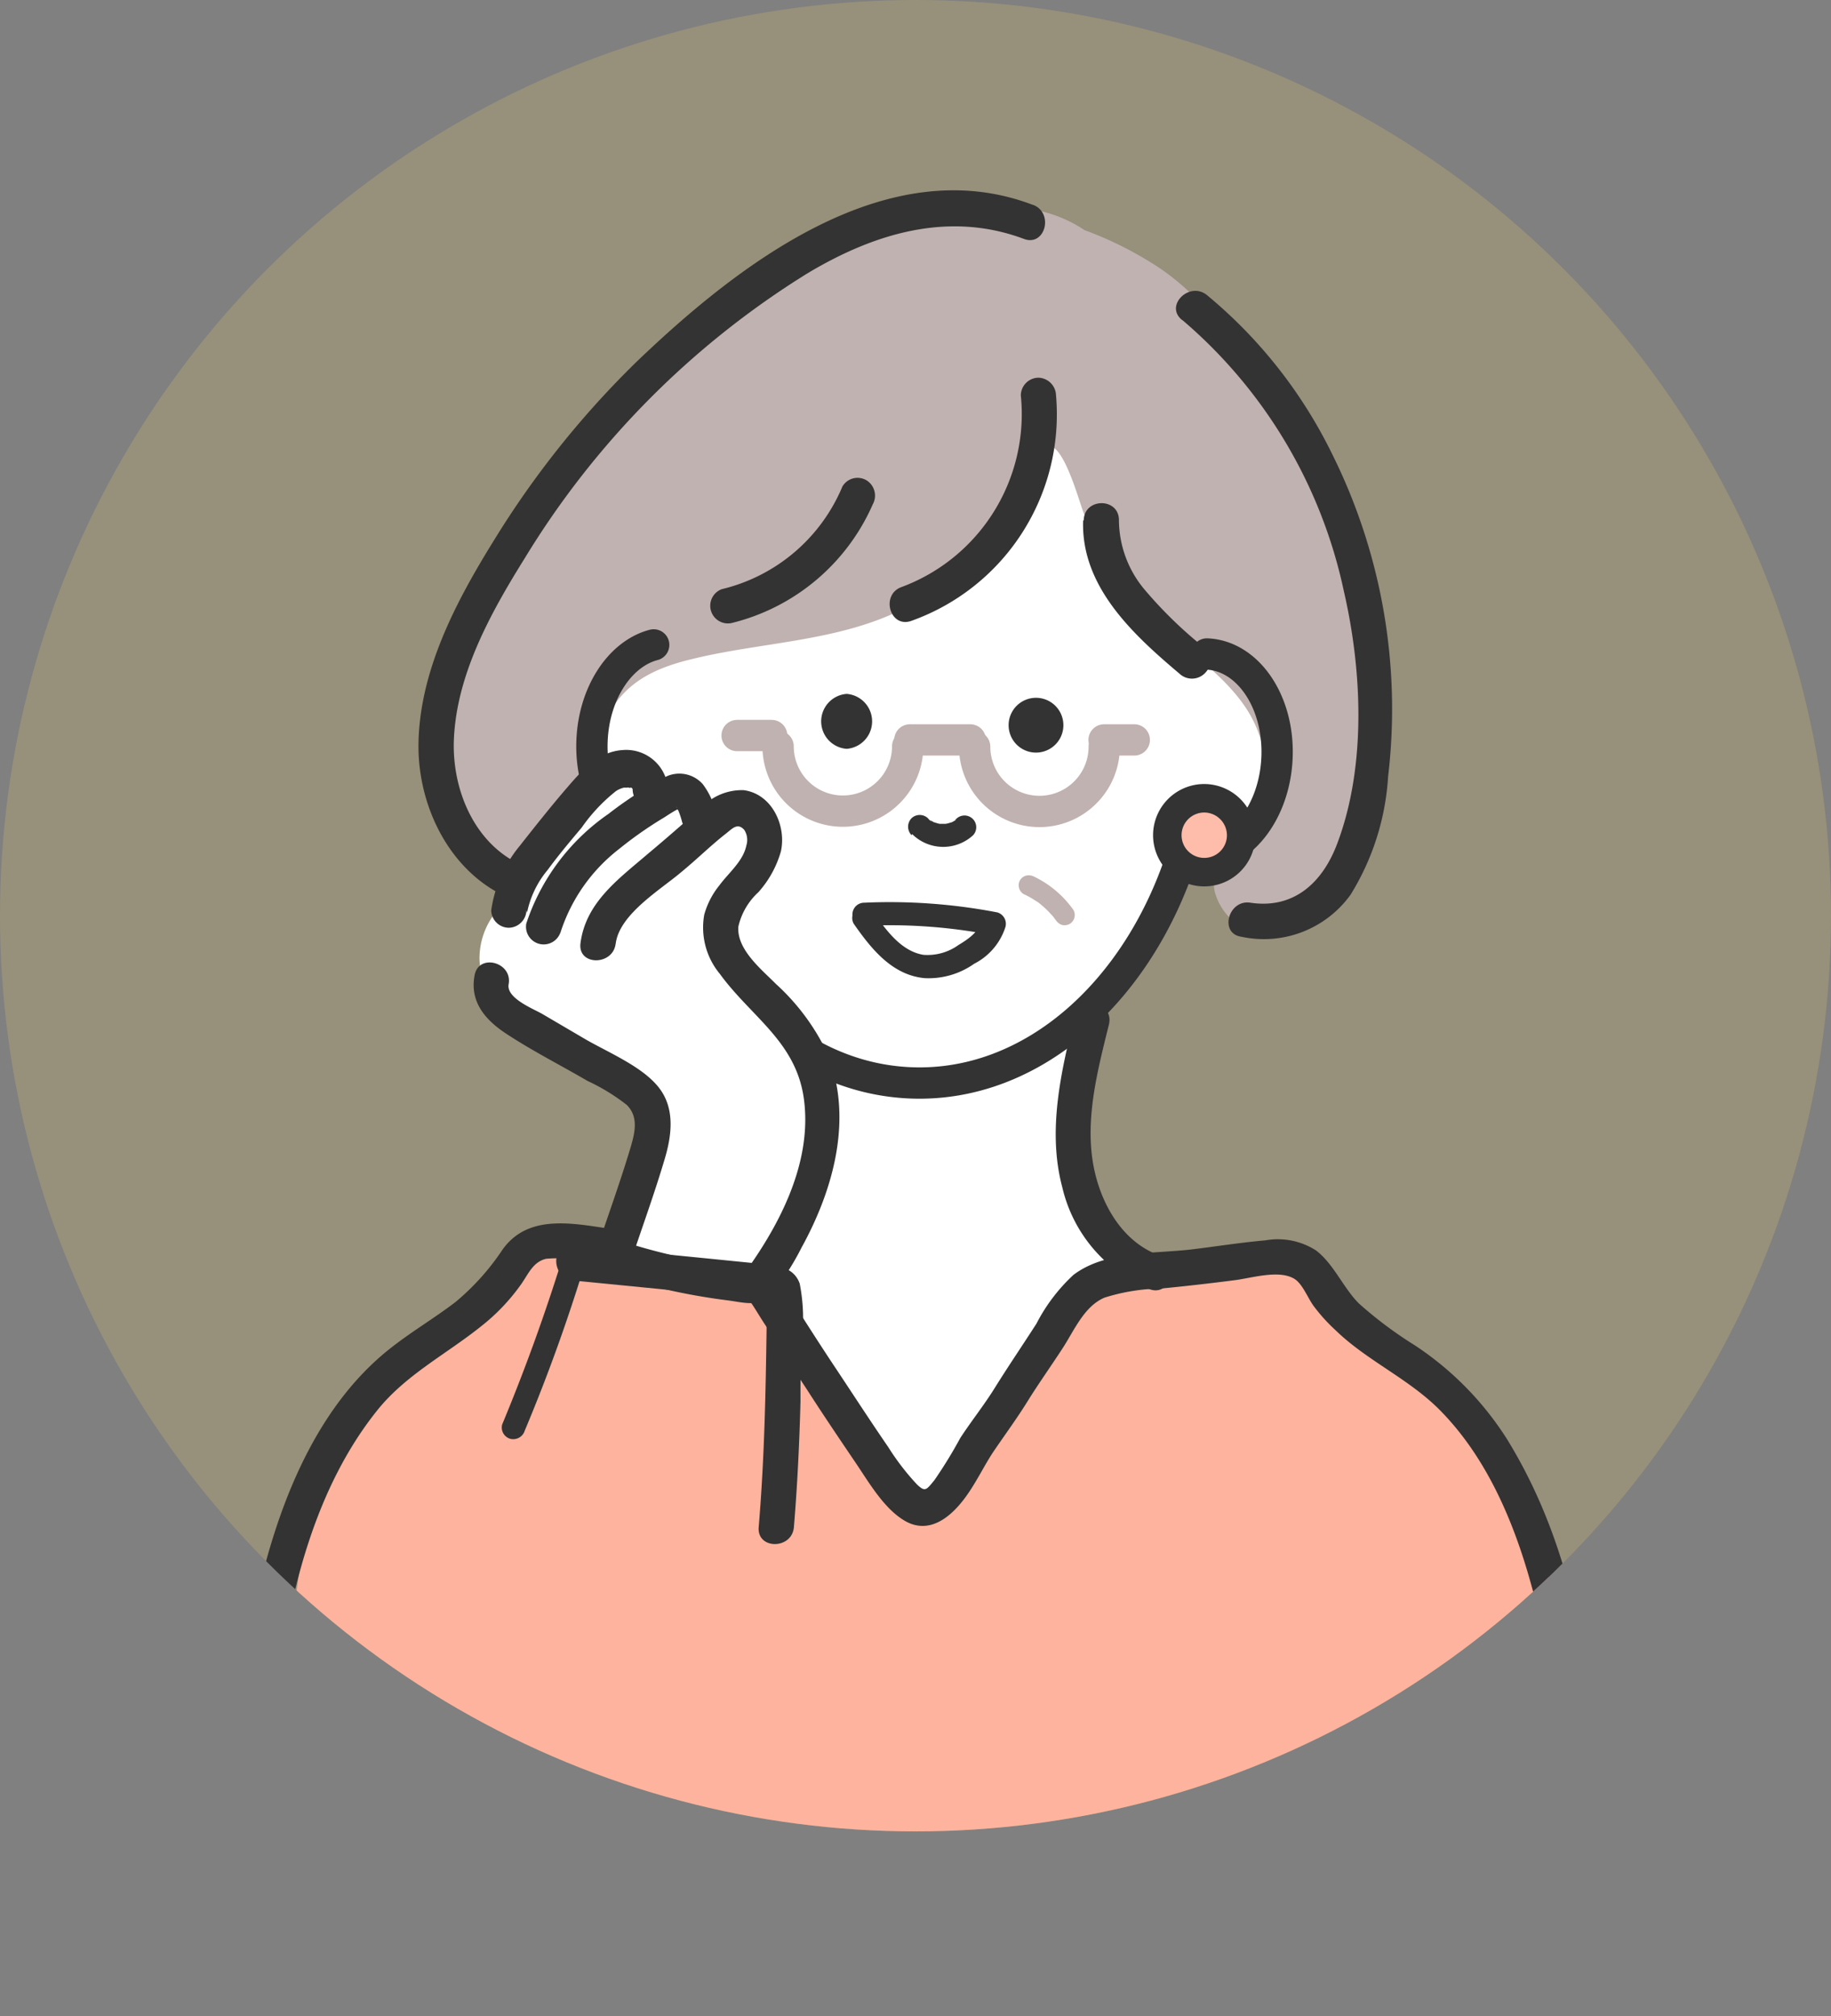
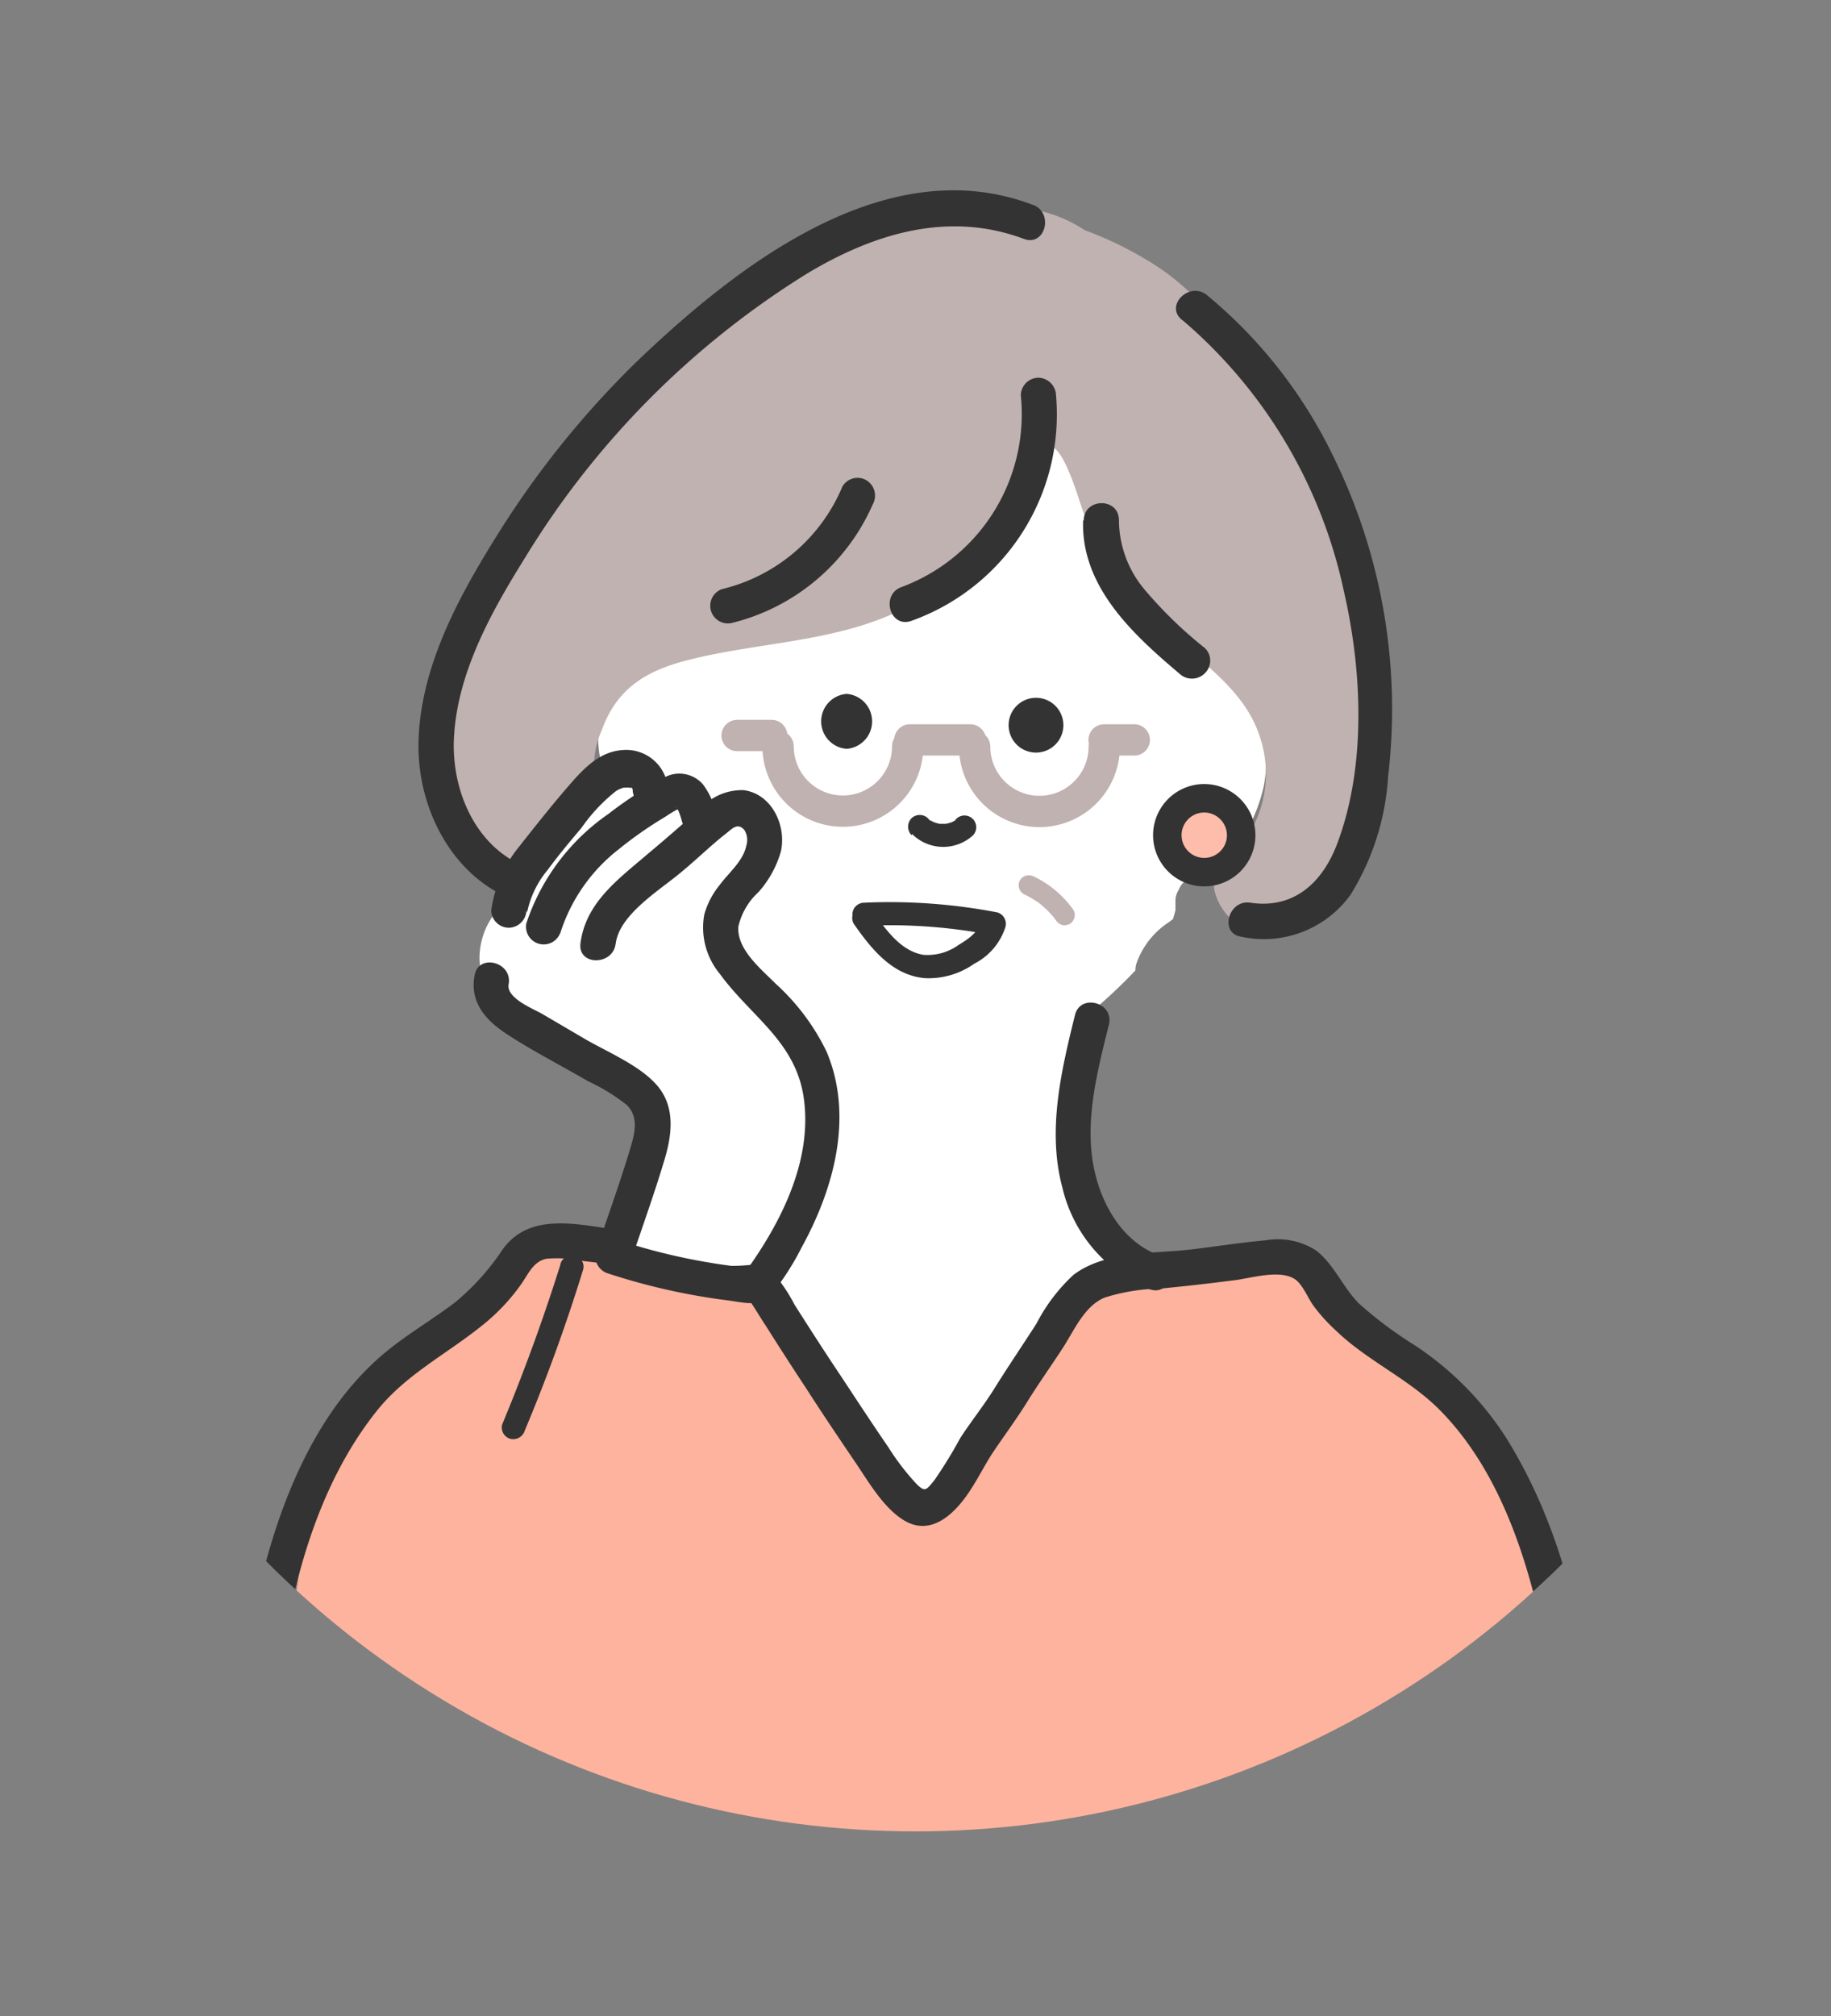
<svg xmlns="http://www.w3.org/2000/svg" viewBox="0 0 117 128.81">
  <rect x="0" y="0" width="117" height="128.81" fill="#808080" stroke="none" />
  <defs>
    <style>.cls-1{fill:#f6d365;opacity:0.2;}.cls-2{clip-path:url(#clip-path);}.cls-3{fill:#fff;}.cls-4{fill:#fdb39d;}.cls-5{fill:#c0b2b0;}.cls-6,.cls-9{fill:none;stroke-linecap:round;stroke-linejoin:round;stroke-width:2px;}.cls-6,.cls-8{stroke:#333;}.cls-7{fill:#333;}.cls-8{fill:#febcaa;stroke-miterlimit:10;stroke-width:1.82px;}.cls-9{stroke:#c0b2b0;}</style>
    <clipPath id="clip-path">
      <circle class="cls-1" cx="58.5" cy="58.5" r="58.5" />
    </clipPath>
  </defs>
  <g id="レイヤー_2" data-name="レイヤー 2">
    <g id="TOP_voice">
-       <circle class="cls-1" cx="58.5" cy="58.5" r="58.5" />
      <g class="cls-2">
        <path class="cls-3" d="M80.87,47.77a8.14,8.14,0,0,0-1-3.25,11.05,11.05,0,0,0-1.59-2c-.73-.76-1.46-1.49-2.12-2.29A20.66,20.66,0,0,1,74,36.4,21,21,0,0,1,72.75,32a21.17,21.17,0,0,1-.12-2.76l-.12-1-.37-.86a3.55,3.55,0,0,0-1.72-1.48,3.46,3.46,0,0,0-1.88-.25,3.4,3.4,0,0,0-2.07,1,17.8,17.8,0,0,0-2.55,3.78c-.08.07-.16.13-.24.21s-.33.31-.49.47a3.72,3.72,0,0,0-2.77.39,21.36,21.36,0,0,0-4.89,4.18A15.47,15.47,0,0,0,51.15,39a5.18,5.18,0,0,0-1.29.16,8.61,8.61,0,0,0-1.61.65c-.44.21-.86.44-1.27.68a6,6,0,0,0-1.88-.34,6.28,6.28,0,0,0-1.43.17,5.23,5.23,0,0,0-1.3.53,5.75,5.75,0,0,0-.56.41,6.22,6.22,0,0,0-.56.46,5.21,5.21,0,0,0-.89,1.19l-.18.35A5,5,0,0,0,39,44.58a5.11,5.11,0,0,0-.76,2.49,3,3,0,0,0,0,.52A6.72,6.72,0,0,0,38.49,49a11.82,11.82,0,0,0,.8,1.82l.56.73.73.57a3.64,3.64,0,0,0,2.31.43,4.21,4.21,0,0,0,.74-.18c0,.18.08.36.13.53A20.88,20.88,0,0,0,44,58a16,16,0,0,0,1,3.38,18.64,18.64,0,0,0,2,3.85l.3.42a2.15,2.15,0,0,1,1,.32,2,2,0,0,1,.82,1.25,17.27,17.27,0,0,1-.62,6.15,18.86,18.86,0,0,1-2.45,5c-.07.26-.13.52-.2.78a11.17,11.17,0,0,0-.14,6.17A9.78,9.78,0,0,0,47,87.85c.58.82,1.23,1.6,1.85,2.39l1.7,2.13c.11.43.21.86.32,1.28a3.75,3.75,0,0,0,.93,1.6,3.54,3.54,0,0,0,1.81,1c.44.54.87,1.08,1.32,1.62a6.07,6.07,0,0,0,2.84,2,5.17,5.17,0,0,0,4.12-.47,7.8,7.8,0,0,0,2.43-2.42c.45-.61.83-1.27,1.23-1.91l5.21-8.22,1.28-2a3.62,3.62,0,0,0,0-3.64c-.48-.88-.91-1.78-1.31-2.7a36.12,36.12,0,0,1-1.82-5.83c.16-.77.29-1.54.41-2.31s.25-1.83.34-2.75a1.71,1.71,0,0,1-.2-.18,1.94,1.94,0,0,1,.19-2.72A34.49,34.49,0,0,0,72.55,62a1.52,1.52,0,0,1,.09-.51,5.22,5.22,0,0,1,2.07-2.59l.24-.18c.06-.18.11-.37.16-.56l0-.11,0-.49a1.32,1.32,0,0,1,.2-.7,1.52,1.52,0,0,1,.45-.61,1.42,1.42,0,0,1,.67-.36,1.39,1.39,0,0,1,.73-.11h.1l.21,0,.36-.34a9.7,9.7,0,0,0,2.1-2.87,10.51,10.51,0,0,0,.81-2.28A8.42,8.42,0,0,0,80.87,47.77Z" />
        <path class="cls-4" d="M101.47,118.57a7.84,7.84,0,0,0-.77-3.41,32.43,32.43,0,0,0-1.13-12.54,33.22,33.22,0,0,0-7.78-13.51,31.68,31.68,0,0,0-3-2.7A20.9,20.9,0,0,1,86,83.85c0-.09-.11-.17-.16-.25s-.11-.2-.18-.3A3.62,3.62,0,0,0,84.34,82a6.71,6.71,0,0,0-1-.4A11.43,11.43,0,0,0,82,81.19a18.75,18.75,0,0,0-3.8-.49,19.34,19.34,0,0,0-3.8.36,13.79,13.79,0,0,0-2.83.85,17.16,17.16,0,0,0-3.27,1.69c0,.07,0,.14,0,.21A5.08,5.08,0,0,1,67.67,85c-.2.34-.42.67-.66,1-1.15,1.62-2.45,3.14-3.71,4.67-.6.72-1.19,1.44-1.76,2.19-.27.35-.56.71-.8,1.09a2.08,2.08,0,0,1-.29.88,1.93,1.93,0,0,1-2.67.54,2.16,2.16,0,0,1-.89-2q-2.09-2.94-4-6c-.48-.8-1-1.61-1.42-2.42A11.54,11.54,0,0,0,49.7,82.4a6.76,6.76,0,0,0-3.54-1.85c-1.19-.18-2.39-.29-3.59-.37-2.09-.14-4.18-.17-6.27-.11h-.19a4.67,4.67,0,0,0-1,.15,3.69,3.69,0,0,0-2.16,1.65l0,.13a5,5,0,0,0-2,1.72A10.87,10.87,0,0,0,28.61,85a14.4,14.4,0,0,0-2.46,2.22c0,.07-.11.13-.16.19a5.8,5.8,0,0,0-2.1,1.27,9.4,9.4,0,0,0-1.66,2.28,23.25,23.25,0,0,0-1.94,4.46,37.21,37.21,0,0,0-1.4,6.71c-.71,1.88-1.38,3.76-2,5.66a14.29,14.29,0,0,0-.67,3.1,5.4,5.4,0,0,0,.05,1.39,14.5,14.5,0,0,0-1.31,3l0,.87c.25,3.92.94,7.8,1.16,11.72l83.82,0a11.19,11.19,0,0,0,.44-1.14,7.8,7.8,0,0,0,1.07-4A7.81,7.81,0,0,0,101.47,118.57Z" />
        <path class="cls-5" d="M86.71,36c-.38-1.57-.83-3.13-1.34-4.65a8.16,8.16,0,0,0-1.24-2.55C82.66,27,81.41,25,79.88,23.2a9,9,0,0,0-2.42-2.93A14.76,14.76,0,0,0,74,17.06,23.3,23.3,0,0,0,69.3,14.7,8.55,8.55,0,0,0,64,13.28a11,11,0,0,0-3.92,0,29,29,0,0,0-12.47,5.37A51.68,51.68,0,0,0,37.48,28.66c-3,3.83-6.28,7.83-8.18,12.35-2,4.77-1.86,10.81,2.2,14.51a2.23,2.23,0,0,0,.24.19A7.25,7.25,0,0,0,37.58,58a3.17,3.17,0,0,0,2.93-4.23,1.41,1.41,0,0,1-.51-.28,5.89,5.89,0,0,1-1.54-6.86c1-2.77,3-3.86,5.74-4.52C48.7,41,53.62,41,57.79,38.86a17.71,17.71,0,0,0,8.4-9.35c1.23-3.29,2.69,2.35,3.06,3.27a21.62,21.62,0,0,0,5.33,7.49c2.11,2,4.86,3.75,5.85,6.59a7.4,7.4,0,0,1-1.82,7.91,3.51,3.51,0,0,0-.84.88A2,2,0,0,0,77.63,57a3.73,3.73,0,0,0,3.93,2.72A5.74,5.74,0,0,0,85.79,57a12.89,12.89,0,0,0,1.67-4.92A40.69,40.69,0,0,0,86.71,36Z" />
-         <path class="cls-6" d="M41.77,41.2c-2.14.56-3.82,3.06-3.94,6.13-.14,3.5,1.81,6.43,4.37,6.61,2.26,8.64,8.45,14.94,16,15.24,7.76.31,14.61-5.85,17.4-14.72a3.69,3.69,0,0,0,1,.19c2.61.1,4.85-2.69,5-6.25s-1.86-6.51-4.48-6.62" />
        <path class="cls-7" d="M66.2,48.08a1.75,1.75,0,0,0,0-3.5,1.75,1.75,0,0,0,0,3.5Z" />
        <path class="cls-7" d="M54.1,47.84a1.76,1.76,0,0,0,0-3.51,1.76,1.76,0,0,0,0,3.51Z" />
        <path class="cls-7" d="M58.29,53.29a2.82,2.82,0,0,0,3.89.07.75.75,0,0,0-1.06-1.06l-.07.06c-.09.09,0,0,.05,0a.78.78,0,0,1-.15.1l-.15.08c-.11.06,0,0,.06,0l-.09,0a1.89,1.89,0,0,1-.34.09c-.14,0,.15,0,.07,0h-.45c-.09,0,.19,0,.07,0l-.09,0a3.37,3.37,0,0,1-.34-.1c.19,0,.12,0,.06,0a.2.2,0,0,1-.08,0l-.16-.1-.06,0c.16.09.1.08,0,0s-.1-.09-.15-.15a.76.76,0,0,0-1.06,0,.78.78,0,0,0,0,1.07Z" />
-         <path class="cls-7" d="M46.37,65.66c1.3,4.49,1.71,9.47-1.72,13.14-1.38,1.48.84,3.71,2.23,2.22a13.31,13.31,0,0,0,3.56-7.87,22,22,0,0,0-1-8.33c-.56-1.95-3.61-1.12-3,.84Z" />
        <path class="cls-7" d="M68.69,64.85c-.88,3.56-1.78,7.36-.81,11a9.29,9.29,0,0,0,5.57,6.51c1.36.5,2-1.68.6-2.17-2.27-.84-3.61-3.13-4.11-5.39-.69-3.1.18-6.35.92-9.35.34-1.41-1.83-2-2.17-.6Z" />
        <path class="cls-7" d="M17,126.62c.05-6.39-.06-12.82.78-19.17.79-6,2.43-12.48,6.31-17.33,1.82-2.28,4.39-3.58,6.63-5.37a12.86,12.86,0,0,0,2.57-2.69c.47-.66.76-1.44,1.6-1.64a7.66,7.66,0,0,1,2.29.13l4.5.53a27.51,27.51,0,0,1,4.46.61c1.41.43,2,1.84,2.79,3q1.26,2,2.58,4c1,1.56,2.06,3.13,3.11,4.68.87,1.27,1.87,3.06,3.27,3.83,1.68.91,3.13-.54,4-1.83.56-.82,1-1.72,1.53-2.54.74-1.1,1.53-2.16,2.23-3.29s1.52-2.28,2.26-3.42,1.37-2.67,2.67-3.22a12.49,12.49,0,0,1,3.6-.58c1.57-.15,3.13-.33,4.69-.53,1.08-.13,2.89-.71,3.87-.07.5.33.84,1.22,1.19,1.7A11.13,11.13,0,0,0,85.36,85c2,1.94,4.7,3.1,6.68,5.12,4.22,4.29,6,10.82,7,16.58,1.14,6.93,1,14,1,21a1.13,1.13,0,0,0,2.25,0c-.06-11.92.51-25.22-6-35.77a20,20,0,0,0-5.91-6,25.67,25.67,0,0,1-3.55-2.66c-1-1-1.59-2.5-2.73-3.38a4.51,4.51,0,0,0-3.23-.65c-1.61.14-3.21.4-4.81.59-2.39.27-5.45.08-7.47,1.62a11.27,11.27,0,0,0-2.36,3.11c-.88,1.37-1.8,2.72-2.66,4.1-.68,1.1-1.5,2.12-2.21,3.21a29.31,29.31,0,0,1-1.65,2.69c-.52.63-.59.78-1.12.27a15.68,15.68,0,0,1-1.83-2.38c-1.21-1.76-2.36-3.54-3.54-5.31-.83-1.25-1.64-2.52-2.45-3.79a10.41,10.41,0,0,0-2.5-3.16,7.66,7.66,0,0,0-3.63-1l-4.81-.57c-2.63-.31-5.9-1.32-7.71,1.2a15.55,15.55,0,0,1-3,3.35c-1.3,1-2.74,1.85-4.05,2.87-5.34,4.12-7.77,11.35-9,17.73-1.43,7.53-1.29,15.23-1.35,22.86a1.13,1.13,0,0,0,2.25,0Z" />
        <path class="cls-7" d="M55.14,59.15a34.51,34.51,0,0,1,8.11.56l-.53-.92c-.14.73-.87,1.22-1.47,1.58A3.38,3.38,0,0,1,59,61c-1.44-.24-2.41-1.62-3.19-2.73a.77.77,0,0,0-1-.26.75.75,0,0,0-.26,1c1.11,1.59,2.45,3.29,4.54,3.48a5.05,5.05,0,0,0,3.16-.92,4,4,0,0,0,2-2.36.76.76,0,0,0-.52-.92,36.32,36.32,0,0,0-8.51-.62.75.75,0,0,0,0,1.5Z" />
        <path class="cls-7" d="M65.23,25.26A11.79,11.79,0,0,1,57.62,37.5c-1.36.47-.77,2.64.6,2.17a14,14,0,0,0,9.26-14.41,1.16,1.16,0,0,0-1.12-1.13,1.14,1.14,0,0,0-1.13,1.13Z" />
        <path class="cls-7" d="M66,13.09c-9.38-3.58-18.92,3.89-25.3,10a59.18,59.18,0,0,0-9.13,11.42c-2.44,3.93-4.81,8.41-4.83,13.16,0,4.52,2.67,9.19,7.32,10.19,1.42.3,2-1.87.6-2.17C30.82,54.9,28.88,51,29,47.32c.15-4.2,2.35-8.16,4.52-11.64A55.09,55.09,0,0,1,51.6,17.46c4.24-2.54,9-4,13.82-2.2,1.36.52,1.94-1.65.6-2.17Z" />
        <path class="cls-7" d="M75.58,20.47A31.3,31.3,0,0,1,85.87,37.76c1.17,5.06,1.45,11.17-.42,16.13-.93,2.48-2.76,4.2-5.55,3.78-1.41-.22-2,1.95-.6,2.17a6.83,6.83,0,0,0,7-2.68A16.2,16.2,0,0,0,88.7,49.6,36.56,36.56,0,0,0,85.12,29a30.61,30.61,0,0,0-8-10.15c-1.12-.9-2.72.68-1.59,1.59Z" />
        <path class="cls-7" d="M69.21,33.27c-.13,4.22,3.2,7.27,6.16,9.77A1.16,1.16,0,0,0,77,43a1.12,1.12,0,0,0,0-1.59,27.16,27.16,0,0,1-3.85-3.73,6.94,6.94,0,0,1-1.65-4.45c0-1.45-2.21-1.44-2.25,0Z" />
        <path class="cls-7" d="M53.83,31.08a11.17,11.17,0,0,1-7.71,6.56,1.13,1.13,0,0,0,.6,2.17,13.31,13.31,0,0,0,9.05-7.59,1.15,1.15,0,0,0-.41-1.54,1.12,1.12,0,0,0-1.53.4Z" />
        <path class="cls-3" d="M53.29,72a6.16,6.16,0,0,0-1.08-3.21,3.89,3.89,0,0,0-.46-.53c-.08-.19-.16-.38-.25-.57a4.17,4.17,0,0,0-.36-1.1,2.49,2.49,0,0,0-1-1.08,12.05,12.05,0,0,0-1.18-1.19,29.35,29.35,0,0,0-2.39-2.93c-.17-.36-.33-.73-.49-1.1a9,9,0,0,0-.67-1.22c-.11-.16-.22-.3-.33-.44a1.84,1.84,0,0,1,.17-.22,1.92,1.92,0,0,0,1.93-.93c.25-.44.48-.9.69-1.37l.12-.08a2,2,0,0,0,.79-2.52,2,2,0,0,0-.54-1.73,2,2,0,0,0-1.9-.51,8.51,8.51,0,0,0-2,.65,2,2,0,0,0-2-1.5c0-.15,0-.3-.07-.45A2,2,0,0,0,39,49.14,19.3,19.3,0,0,0,36.18,53l-.18.26a13.25,13.25,0,0,0-1.35,1.15,32,32,0,0,0-2.89,3.47,1.31,1.31,0,0,0-.23.59,4.73,4.73,0,0,0-.89,2.79,4.08,4.08,0,0,0,.66,2.12,3.28,3.28,0,0,0,2.12,1.48l.22,0a8.57,8.57,0,0,0,1,.82l3.76,2.79a1.72,1.72,0,0,0-.07.21,1.7,1.7,0,0,1,.8.54c.46.63,1,1.17,1.49,1.81a4.52,4.52,0,0,1,.95,3.33,2.17,2.17,0,0,1-.66,1.32l0,0a3.68,3.68,0,0,0-.12,1c-.17.4-.34.8-.5,1.2a1.92,1.92,0,0,0,1.36,2.39,2,2,0,0,0,1.35.56l2.67,0a12.1,12.1,0,0,0,2.95-.11,3.14,3.14,0,0,0,2.08-1.71,5.75,5.75,0,0,0,.33-1,7.64,7.64,0,0,0,.62-1.4c.06-.11.11-.22.16-.33A6,6,0,0,0,53.29,72Z" />
        <path class="cls-7" d="M39.34,60.32c.21-1.91,2.89-3.49,4.21-4.62,1-.82,1.88-1.7,2.87-2.47.4-.32.72-.68,1.14-.21a1.19,1.19,0,0,1,.13,1c-.2,1-1.15,1.76-1.72,2.54A5.14,5.14,0,0,0,45,58.44,4.64,4.64,0,0,0,46,62.22c2,2.75,4.88,4.33,5.37,8,.55,4.11-1.62,8.19-4,11.39l1-.56a39.33,39.33,0,0,1-8.85-1.82l.78,1.38c.72-2.17,1.51-4.33,2.16-6.52.46-1.52.69-3.23-.33-4.57S39,67.3,37.47,66.43l-2.83-1.66c-.58-.33-2.29-1-2.14-1.88.27-1.42-1.9-2-2.17-.6C30,64,31,65.16,32.38,66.06c1.66,1.09,3.46,2,5.17,3a12.68,12.68,0,0,1,2.5,1.53c.81.8.49,1.89.2,2.86-.66,2.19-1.45,4.35-2.17,6.53a1.14,1.14,0,0,0,.79,1.38,40.88,40.88,0,0,0,7.59,1.71c1,.12,2.1.49,2.83-.37a17.06,17.06,0,0,0,1.93-3c2.07-3.76,3.34-8.38,1.6-12.51a14.21,14.21,0,0,0-3.25-4.34c-.91-.92-2.5-2.19-2.39-3.65A4.26,4.26,0,0,1,48.46,57a6.64,6.64,0,0,0,1.44-2.61c.36-1.64-.57-3.67-2.38-3.91a3.55,3.55,0,0,0-2.69,1.11c-1.15,1-2.28,2-3.41,2.94-1.87,1.61-4,3.11-4.33,5.75-.16,1.43,2.09,1.42,2.25,0Z" />
        <path class="cls-7" d="M35.8,59.62a11,11,0,0,1,3.77-5.39,24.78,24.78,0,0,1,2.86-2c.25-.16.49-.32.74-.46,0,0,.28-.15.28-.14s-.14-.05-.17,0-.1-.26,0,.05c0,0,.1.17.06.09a5.07,5.07,0,0,1,.24.72c.42,1.38,2.6.8,2.17-.59a4.88,4.88,0,0,0-.84-1.8,2,2,0,0,0-2.2-.55,9.11,9.11,0,0,0-1.94,1.11c-.65.42-1.28.86-1.88,1.33A13.75,13.75,0,0,0,33.63,59a1.13,1.13,0,0,0,2.17.6Z" />
        <path class="cls-7" d="M33.68,58.3A6.16,6.16,0,0,1,35,55.57c.68-.93,1.43-1.82,2.17-2.7a11,11,0,0,1,2.19-2.33,1.59,1.59,0,0,1,.5-.22c-.19,0,.11,0,.16,0,.21,0,0-.05.16,0s0,0,.1,0,.23.08.09,0c.08.09.1.11.06,0l0,.06c-.1-.17,0,.15,0-.06a1.13,1.13,0,1,0,2.25,0,2.68,2.68,0,0,0-2.92-2.4c-1.55.11-2.6,1.33-3.55,2.43s-2,2.42-3,3.69a8.32,8.32,0,0,0-1.82,4.11,1.13,1.13,0,0,0,1.12,1.12,1.15,1.15,0,0,0,1.13-1.12Z" />
-         <path class="cls-7" d="M36.67,81.81l6.91.68,3.29.33,1.65.17L49,83c.23,0,.23,0,0-.12,0,.28,0,.56,0,.84-.06,4.62-.13,9.24-.52,13.84-.12,1.45,2.13,1.44,2.25,0,.22-2.66.35-5.33.42-8,0-1.28,0-2.56.07-3.84A11.48,11.48,0,0,0,51.1,82c-.4-1.12-1.57-1.17-2.58-1.27l-4-.4-7.9-.78c-1.44-.15-1.43,2.1,0,2.25Z" />
        <path class="cls-7" d="M35.81,80.79Q34.17,86,32.09,91a.75.75,0,0,0,.52.92.77.77,0,0,0,.92-.52q2.1-5,3.72-10.25c.29-.93-1.16-1.32-1.44-.4Z" />
        <path class="cls-8" d="M79.31,53.43A2.36,2.36,0,1,1,77.05,51,2.37,2.37,0,0,1,79.31,53.43Z" />
        <path class="cls-9" d="M58,47.68a4.14,4.14,0,0,1-8.28,0" />
        <path class="cls-9" d="M70.56,47.7a4.14,4.14,0,0,1-8.28,0" />
        <line class="cls-9" x1="58.14" y1="47.27" x2="62" y2="47.27" />
        <line class="cls-9" x1="70.55" y1="47.27" x2="72.48" y2="47.27" />
        <line class="cls-9" x1="49.31" y1="46.99" x2="47.1" y2="46.99" />
        <path class="cls-5" d="M65.41,57.12a4.77,4.77,0,0,1,.63.34l.3.19.14.11s-.1-.08,0,0l.07.06a5.79,5.79,0,0,1,.51.48l.25.27a1.13,1.13,0,0,0,.1.13c0,.06-.09-.12,0,0l.06.09a.77.77,0,0,0,.39.3.68.68,0,0,0,.5-.07.66.66,0,0,0,.23-.89A6.58,6.58,0,0,0,66.07,56a.73.73,0,0,0-.5-.06.64.64,0,0,0-.39.29.66.66,0,0,0,.23.89Z" />
      </g>
    </g>
  </g>
</svg>